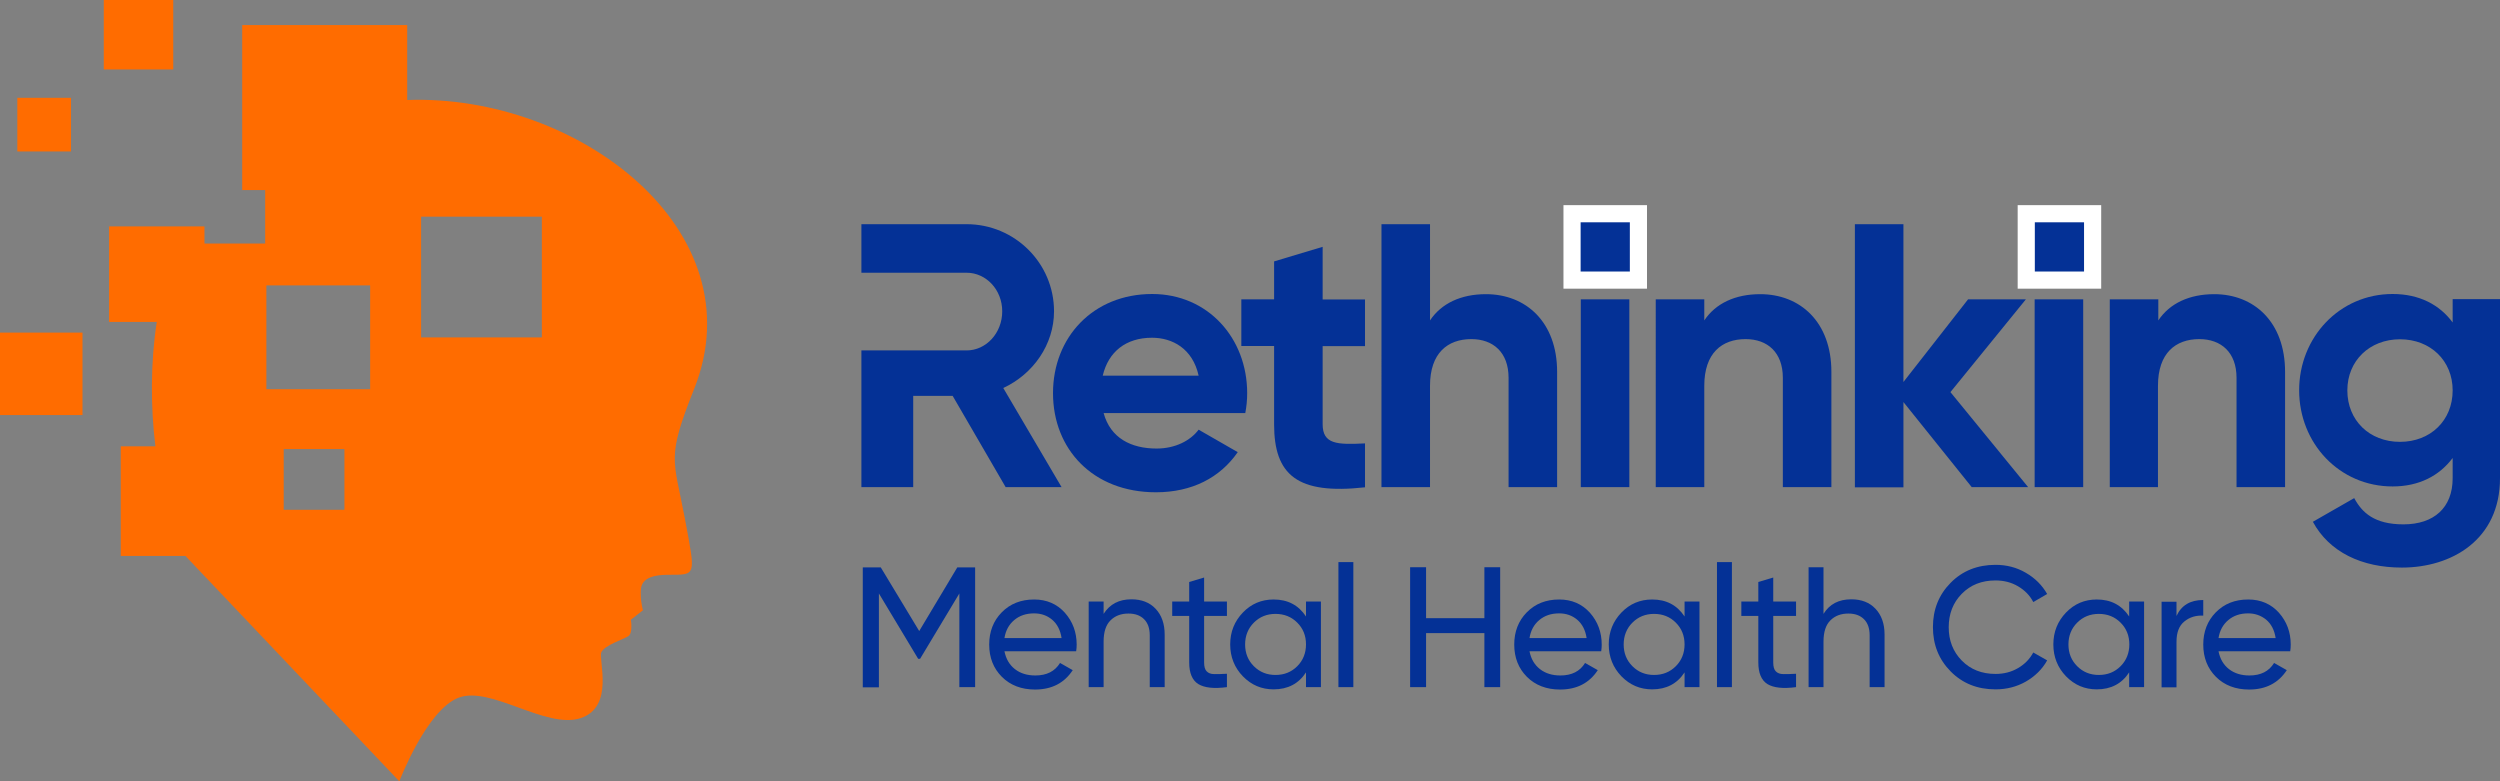
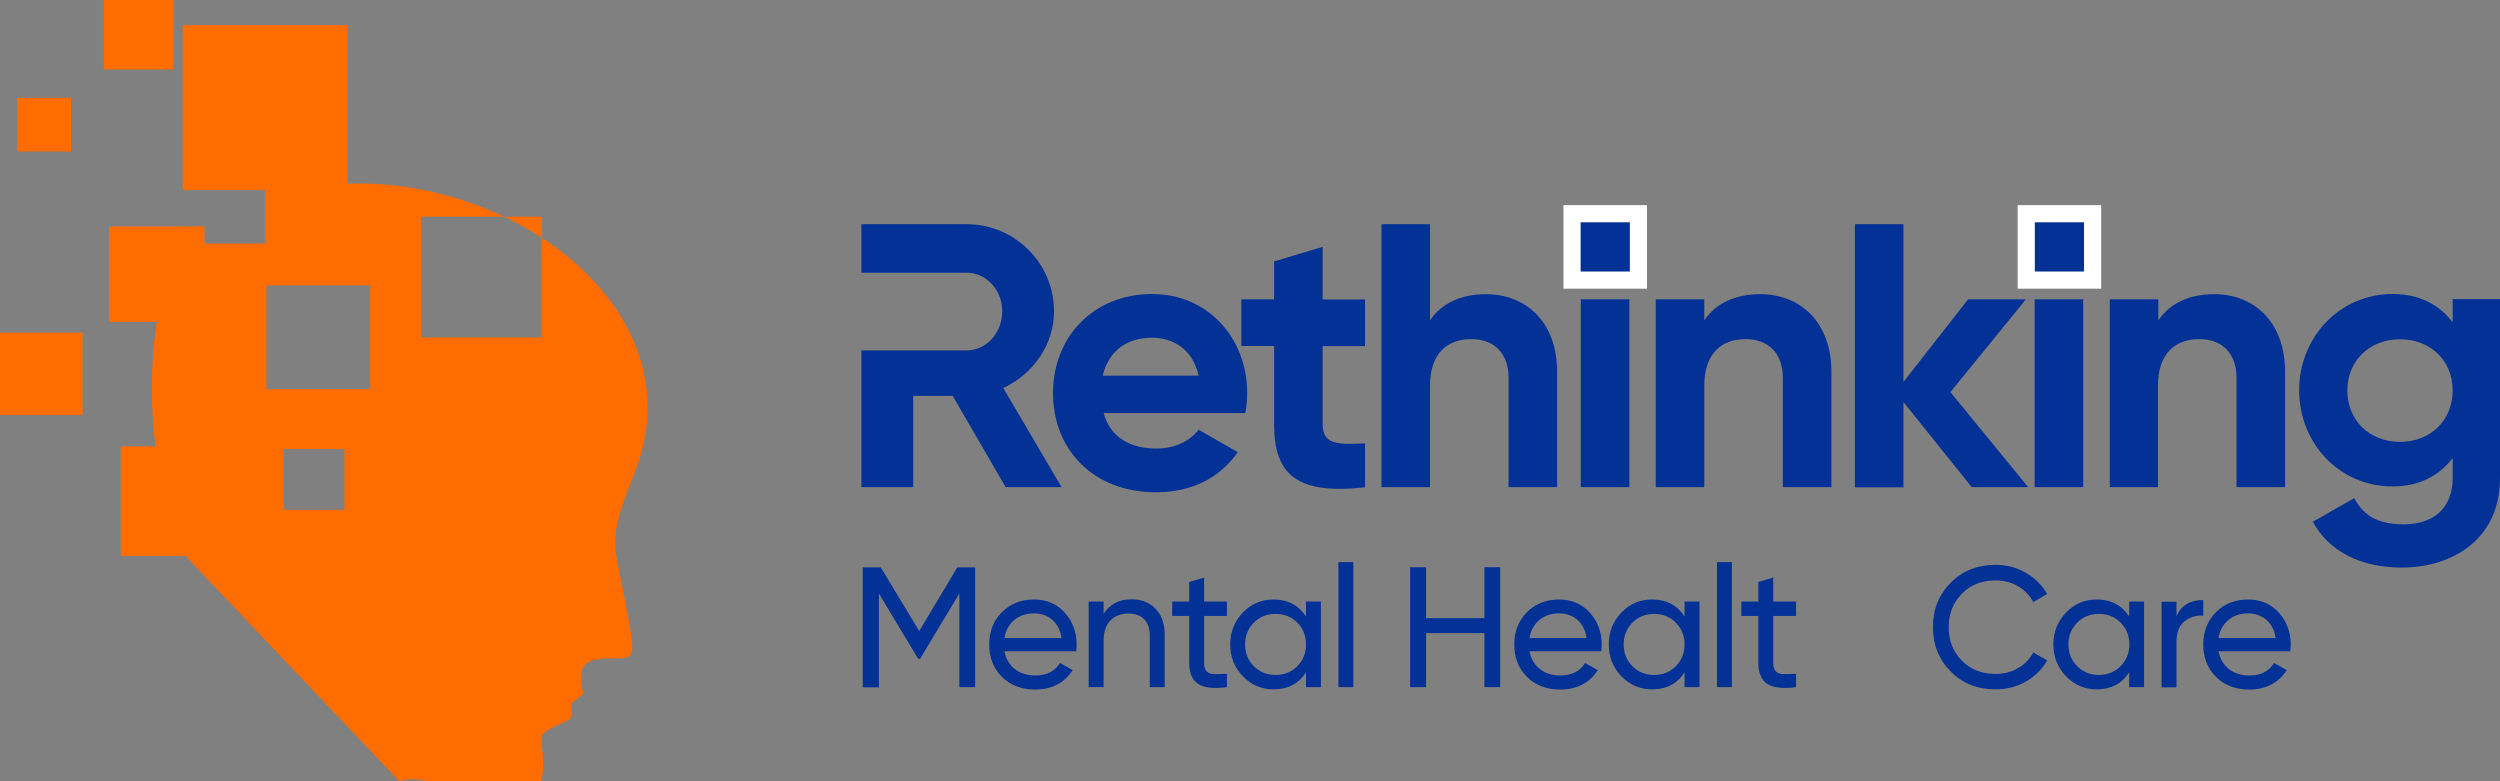
<svg xmlns="http://www.w3.org/2000/svg" version="1.1" id="Layer_1" x="0px" y="0px" viewBox="0 0 145.75 45.56" style="enable-background:new 0 0 145.75 45.56;" xml:space="preserve">
  <rect x="0" y="0" width="145.75" height="45.56" fill="#808080" stroke="none" />
  <style type="text/css">
	.st0{fill-rule:evenodd;clip-rule:evenodd;fill:#FF6C00;}
	.st1{fill:#043196;}
	.st2{fill-rule:evenodd;clip-rule:evenodd;fill:#043196;}
	.st3{fill:#FFFFFF;}
</style>
  <g>
-     <path class="st0" d="M16.54,26.18h3.54v3.54h-3.54V26.18z M15.53,16.64h6.05v6.05h-6.05V16.64z M0,19.39h4.81v4.81H0V19.39z    M1.01,5.7h3.13v3.13H1.01V5.7z M6.05,0h4.05v4.05H6.05V0z M15.46,11.08v1.37v1.75h-3.54v-1h-0.77v-0.02l-0.01,0.02H6.36v5.57h2.78   c-0.37,2.37-0.36,4.99-0.08,7.25H7.04v6.39h3.77l12.47,13.14c0,0,1.6-4.19,3.47-4.88c1.87-0.69,5.08,1.85,7.09,1.2   c2.01-0.65,1.03-3.44,1.22-3.85c0.19-0.4,1.29-0.75,1.57-0.93c0.28-0.18,0.15-0.96,0.15-0.96l0.7-0.55c0,0-0.12-0.47-0.12-0.88   c0-0.4-0.14-1.18,1.56-1.19c1.7-0.01,1.65,0.15,1-3.32c-0.65-3.47-1.08-3.43,0.55-7.52c3.68-9.23-6.76-17.2-16.73-16.84V1.46h-9.62   v9.62H15.46z M24.55,12.63h7.04v7.04h-7.04V12.63z" />
+     <path class="st0" d="M16.54,26.18h3.54v3.54h-3.54V26.18z M15.53,16.64h6.05v6.05h-6.05V16.64z M0,19.39h4.81v4.81H0V19.39z    M1.01,5.7h3.13v3.13H1.01V5.7z M6.05,0h4.05v4.05H6.05V0z M15.46,11.08v1.37v1.75h-3.54v-1h-0.77v-0.02l-0.01,0.02H6.36v5.57h2.78   c-0.37,2.37-0.36,4.99-0.08,7.25H7.04v6.39h3.77l12.47,13.14c1.87-0.69,5.08,1.85,7.09,1.2   c2.01-0.65,1.03-3.44,1.22-3.85c0.19-0.4,1.29-0.75,1.57-0.93c0.28-0.18,0.15-0.96,0.15-0.96l0.7-0.55c0,0-0.12-0.47-0.12-0.88   c0-0.4-0.14-1.18,1.56-1.19c1.7-0.01,1.65,0.15,1-3.32c-0.65-3.47-1.08-3.43,0.55-7.52c3.68-9.23-6.76-17.2-16.73-16.84V1.46h-9.62   v9.62H15.46z M24.55,12.63h7.04v7.04h-7.04V12.63z" />
    <g>
      <g>
        <path class="st1" d="M67.43,26.15c1.09,0,1.97-0.46,2.45-1.1l2.28,1.31c-1.03,1.49-2.67,2.34-4.77,2.34c-3.68,0-6-2.52-6-5.78     s2.34-5.78,5.78-5.78c3.24,0,5.54,2.56,5.54,5.78c0,0.42-0.04,0.79-0.11,1.16h-8.26C64.74,25.54,65.94,26.15,67.43,26.15z      M69.88,21.9c-0.35-1.58-1.53-2.21-2.72-2.21c-1.51,0-2.54,0.81-2.87,2.21H69.88z" />
        <path class="st1" d="M77.11,20.17v4.56c0,1.18,0.85,1.2,2.47,1.12v2.56c-3.96,0.44-5.3-0.72-5.3-3.68v-4.56h-1.91v-2.72h1.91     v-2.21l2.83-0.85v3.07h2.47v2.72H77.11z" />
        <path class="st1" d="M90.78,21.68v6.72h-2.83v-6.37c0-1.49-0.9-2.26-2.17-2.26c-1.38,0-2.41,0.81-2.41,2.72v5.91h-2.83V13.07     h2.83v5.61c0.66-0.99,1.8-1.53,3.26-1.53C88.96,17.15,90.78,18.77,90.78,21.68z" />
        <path class="st1" d="M91.83,14.41c0-0.94,0.79-1.75,1.73-1.75c0.96,0,1.75,0.81,1.75,1.75c0,0.94-0.79,1.73-1.75,1.73     C92.62,16.14,91.83,15.35,91.83,14.41z M92.16,17.45h2.83v10.95h-2.83V17.45z" />
        <path class="st1" d="M106.77,21.68v6.72h-2.83v-6.37c0-1.49-0.9-2.26-2.17-2.26c-1.38,0-2.41,0.81-2.41,2.72v5.91h-2.83V17.45     h2.83v1.23c0.66-0.99,1.8-1.53,3.26-1.53C104.95,17.15,106.77,18.77,106.77,21.68z" />
        <path class="st1" d="M114.96,28.41l-3.99-4.97v4.97h-2.83V13.07h2.83v9.2l3.77-4.82h3.37l-4.4,5.41l4.53,5.54H114.96z" />
        <path class="st1" d="M118.29,14.41c0-0.94,0.79-1.75,1.73-1.75c0.96,0,1.75,0.81,1.75,1.75c0,0.94-0.79,1.73-1.75,1.73     C119.07,16.14,118.29,15.35,118.29,14.41z M118.62,17.45h2.83v10.95h-2.83V17.45z" />
        <path class="st1" d="M133.22,21.68v6.72h-2.83v-6.37c0-1.49-0.9-2.26-2.17-2.26c-1.38,0-2.41,0.81-2.41,2.72v5.91H123V17.45h2.83     v1.23c0.66-0.99,1.8-1.53,3.26-1.53C131.41,17.15,133.22,18.77,133.22,21.68z" />
        <path class="st1" d="M145.75,17.45v10.43c0,3.59-2.82,5.21-5.72,5.21c-2.34,0-4.23-0.9-5.19-2.67l2.41-1.38     c0.46,0.85,1.18,1.53,2.87,1.53c1.77,0,2.87-0.96,2.87-2.69V26.7c-0.77,1.03-1.95,1.66-3.5,1.66c-3.11,0-5.45-2.52-5.45-5.61     c0-3.07,2.34-5.61,5.45-5.61c1.56,0,2.74,0.63,3.5,1.66v-1.36H145.75z M142.99,22.76c0-1.73-1.29-2.98-3.07-2.98     c-1.77,0-3.07,1.25-3.07,2.98c0,1.75,1.29,3,3.07,3C141.7,25.76,142.99,24.51,142.99,22.76z" />
      </g>
    </g>
    <g>
      <g>
        <path class="st1" d="M56.85,33.07v6.99h-0.92V34.6l-2.29,3.81l-0.11,0l-2.29-3.81v5.47H50.3v-6.99h1.05l2.24,3.71l2.22-3.71     H56.85z" />
        <path class="st1" d="M58.56,37.97c0.09,0.45,0.29,0.79,0.61,1.04c0.32,0.25,0.72,0.37,1.19,0.37c0.66,0,1.14-0.24,1.44-0.73     l0.74,0.42c-0.49,0.75-1.22,1.13-2.2,1.13c-0.79,0-1.44-0.25-1.93-0.74s-0.74-1.12-0.74-1.88c0-0.75,0.24-1.38,0.73-1.88     s1.12-0.75,1.89-0.75c0.73,0,1.33,0.26,1.79,0.77c0.46,0.52,0.69,1.14,0.69,1.86c0,0.13-0.01,0.26-0.03,0.39H58.56z M60.29,35.76     c-0.47,0-0.85,0.13-1.16,0.39c-0.31,0.26-0.5,0.61-0.57,1.05h3.33c-0.07-0.47-0.26-0.83-0.56-1.08     C61.04,35.88,60.69,35.76,60.29,35.76z" />
        <path class="st1" d="M65.96,34.94c0.59,0,1.06,0.18,1.41,0.55c0.35,0.37,0.53,0.87,0.53,1.5v3.07h-0.87v-3.02     c0-0.41-0.11-0.72-0.33-0.94c-0.22-0.22-0.52-0.33-0.91-0.33c-0.43,0-0.78,0.13-1.05,0.4c-0.27,0.27-0.4,0.68-0.4,1.24v2.65     h-0.87v-4.99h0.87v0.72C64.7,35.22,65.24,34.94,65.96,34.94z" />
        <path class="st1" d="M71.53,35.91H70.2v2.71c0,0.25,0.05,0.42,0.15,0.52c0.1,0.1,0.24,0.16,0.44,0.16c0.2,0,0.45,0,0.74-0.02     v0.78c-0.76,0.1-1.31,0.04-1.67-0.18c-0.35-0.22-0.53-0.64-0.53-1.26v-2.71h-0.99v-0.84h0.99v-1.14l0.87-0.26v1.4h1.33V35.91z" />
        <path class="st1" d="M76.14,35.07h0.87v4.99h-0.87v-0.86c-0.43,0.66-1.06,0.99-1.89,0.99c-0.7,0-1.29-0.25-1.79-0.76     c-0.49-0.51-0.74-1.13-0.74-1.86c0-0.73,0.25-1.35,0.74-1.86c0.49-0.51,1.09-0.76,1.79-0.76c0.83,0,1.45,0.33,1.89,0.99V35.07z      M74.36,39.35c0.51,0,0.93-0.17,1.27-0.51s0.51-0.77,0.51-1.27c0-0.51-0.17-0.93-0.51-1.27s-0.76-0.51-1.27-0.51     c-0.5,0-0.92,0.17-1.26,0.51s-0.51,0.77-0.51,1.27c0,0.51,0.17,0.93,0.51,1.27S73.86,39.35,74.36,39.35z" />
        <path class="st1" d="M78.03,40.06v-7.29h0.87v7.29H78.03z" />
        <path class="st1" d="M86.54,33.07h0.92v6.99h-0.92v-3.15h-3.4v3.15h-0.93v-6.99h0.93v2.97h3.4V33.07z" />
        <path class="st1" d="M89.17,37.97c0.09,0.45,0.29,0.79,0.61,1.04c0.32,0.25,0.72,0.37,1.19,0.37c0.66,0,1.14-0.24,1.44-0.73     l0.74,0.42c-0.49,0.75-1.22,1.13-2.2,1.13c-0.79,0-1.44-0.25-1.93-0.74s-0.74-1.12-0.74-1.88c0-0.75,0.24-1.38,0.73-1.88     s1.12-0.75,1.89-0.75c0.73,0,1.33,0.26,1.79,0.77c0.46,0.52,0.69,1.14,0.69,1.86c0,0.13-0.01,0.26-0.03,0.39H89.17z M90.9,35.76     c-0.47,0-0.85,0.13-1.16,0.39c-0.31,0.26-0.5,0.61-0.57,1.05h3.33c-0.07-0.47-0.26-0.83-0.56-1.08     C91.65,35.88,91.3,35.76,90.9,35.76z" />
        <path class="st1" d="M98.21,35.07h0.87v4.99h-0.87v-0.86c-0.43,0.66-1.06,0.99-1.89,0.99c-0.7,0-1.29-0.25-1.79-0.76     c-0.49-0.51-0.74-1.13-0.74-1.86c0-0.73,0.25-1.35,0.74-1.86c0.49-0.51,1.09-0.76,1.79-0.76c0.83,0,1.45,0.33,1.89,0.99V35.07z      M96.43,39.35c0.51,0,0.93-0.17,1.27-0.51s0.51-0.77,0.51-1.27c0-0.51-0.17-0.93-0.51-1.27s-0.76-0.51-1.27-0.51     c-0.5,0-0.92,0.17-1.26,0.51s-0.51,0.77-0.51,1.27c0,0.51,0.17,0.93,0.51,1.27S95.93,39.35,96.43,39.35z" />
        <path class="st1" d="M100.1,40.06v-7.29h0.87v7.29H100.1z" />
        <path class="st1" d="M104.71,35.91h-1.33v2.71c0,0.25,0.05,0.42,0.15,0.52c0.1,0.1,0.24,0.16,0.44,0.16c0.2,0,0.45,0,0.74-0.02     v0.78c-0.76,0.1-1.31,0.04-1.67-0.18c-0.35-0.22-0.53-0.64-0.53-1.26v-2.71h-0.99v-0.84h0.99v-1.14l0.87-0.26v1.4h1.33V35.91z" />
-         <path class="st1" d="M107.93,34.94c0.59,0,1.06,0.18,1.41,0.55c0.35,0.37,0.53,0.87,0.53,1.5v3.07H109v-3.02     c0-0.41-0.11-0.72-0.33-0.94c-0.22-0.22-0.52-0.33-0.91-0.33c-0.43,0-0.78,0.13-1.05,0.4c-0.27,0.27-0.4,0.68-0.4,1.24v2.65     h-0.87v-6.99h0.87v2.72C106.66,35.22,107.2,34.94,107.93,34.94z" />
        <path class="st1" d="M116.34,40.19c-1.06,0-1.93-0.35-2.62-1.05s-1.03-1.56-1.03-2.58s0.34-1.88,1.03-2.58     c0.69-0.7,1.56-1.05,2.62-1.05c0.64,0,1.23,0.15,1.76,0.46c0.54,0.31,0.95,0.72,1.25,1.24l-0.81,0.47     c-0.2-0.39-0.5-0.69-0.89-0.92s-0.83-0.34-1.31-0.34c-0.81,0-1.46,0.26-1.97,0.78c-0.51,0.52-0.76,1.17-0.76,1.95     c0,0.77,0.25,1.42,0.76,1.94c0.51,0.52,1.17,0.78,1.97,0.78c0.48,0,0.92-0.11,1.31-0.34c0.4-0.23,0.69-0.54,0.89-0.91l0.81,0.46     c-0.29,0.52-0.71,0.93-1.25,1.24C117.57,40.04,116.98,40.19,116.34,40.19z" />
        <path class="st1" d="M124.14,35.07H125v4.99h-0.87v-0.86c-0.43,0.66-1.06,0.99-1.89,0.99c-0.7,0-1.29-0.25-1.79-0.76     c-0.49-0.51-0.74-1.13-0.74-1.86c0-0.73,0.25-1.35,0.74-1.86c0.49-0.51,1.09-0.76,1.79-0.76c0.83,0,1.45,0.33,1.89,0.99V35.07z      M122.36,39.35c0.51,0,0.93-0.17,1.27-0.51s0.51-0.77,0.51-1.27c0-0.51-0.17-0.93-0.51-1.27s-0.76-0.51-1.27-0.51     c-0.5,0-0.92,0.17-1.26,0.51s-0.51,0.77-0.51,1.27c0,0.51,0.17,0.93,0.51,1.27S121.86,39.35,122.36,39.35z" />
        <path class="st1" d="M126.89,35.91c0.29-0.62,0.8-0.93,1.56-0.93v0.91c-0.43-0.02-0.79,0.09-1.1,0.34s-0.46,0.64-0.46,1.19v2.65     h-0.87v-4.99h0.87V35.91z" />
        <path class="st1" d="M129.34,37.97c0.09,0.45,0.29,0.79,0.61,1.04c0.32,0.25,0.72,0.37,1.19,0.37c0.66,0,1.14-0.24,1.44-0.73     l0.74,0.42c-0.49,0.75-1.22,1.13-2.2,1.13c-0.79,0-1.44-0.25-1.93-0.74s-0.74-1.12-0.74-1.88c0-0.75,0.24-1.38,0.73-1.88     s1.12-0.75,1.89-0.75c0.73,0,1.33,0.26,1.79,0.77c0.46,0.52,0.69,1.14,0.69,1.86c0,0.13-0.01,0.26-0.03,0.39H129.34z      M131.07,35.76c-0.47,0-0.85,0.13-1.16,0.39c-0.31,0.26-0.5,0.61-0.57,1.05h3.33c-0.07-0.47-0.26-0.83-0.56-1.08     C131.81,35.88,131.46,35.76,131.07,35.76z" />
      </g>
    </g>
    <g>
      <rect x="91.65" y="12.46" class="st2" width="3.87" height="3.87" />
      <path class="st3" d="M95.02,12.96v2.87h-2.87v-2.87H95.02 M96.02,11.96h-1h-2.87h-1v1v2.87v1h1h2.87h1v-1v-2.87V11.96L96.02,11.96    z" />
    </g>
    <g>
      <rect x="118.13" y="12.46" class="st2" width="3.87" height="3.87" />
      <path class="st3" d="M121.5,12.96v2.87h-2.87v-2.87H121.5 M122.5,11.96h-1h-2.87h-1v1v2.87v1h1h2.87h1v-1v-2.87V11.96L122.5,11.96    z" />
    </g>
    <path class="st1" d="M58.49,22.62c1.75-0.81,2.96-2.54,2.96-4.47c0-2.8-2.28-5.08-5.1-5.08h-6.13v2.83h3.02h3.11   c1.14,0,2.08,0.99,2.08,2.25c0,1.27-0.94,2.28-2.08,2.28h-3.11h-3.02v7.97h3.02v-5.32h2.3l3.09,5.32h3.26L58.49,22.62z" />
  </g>
</svg>